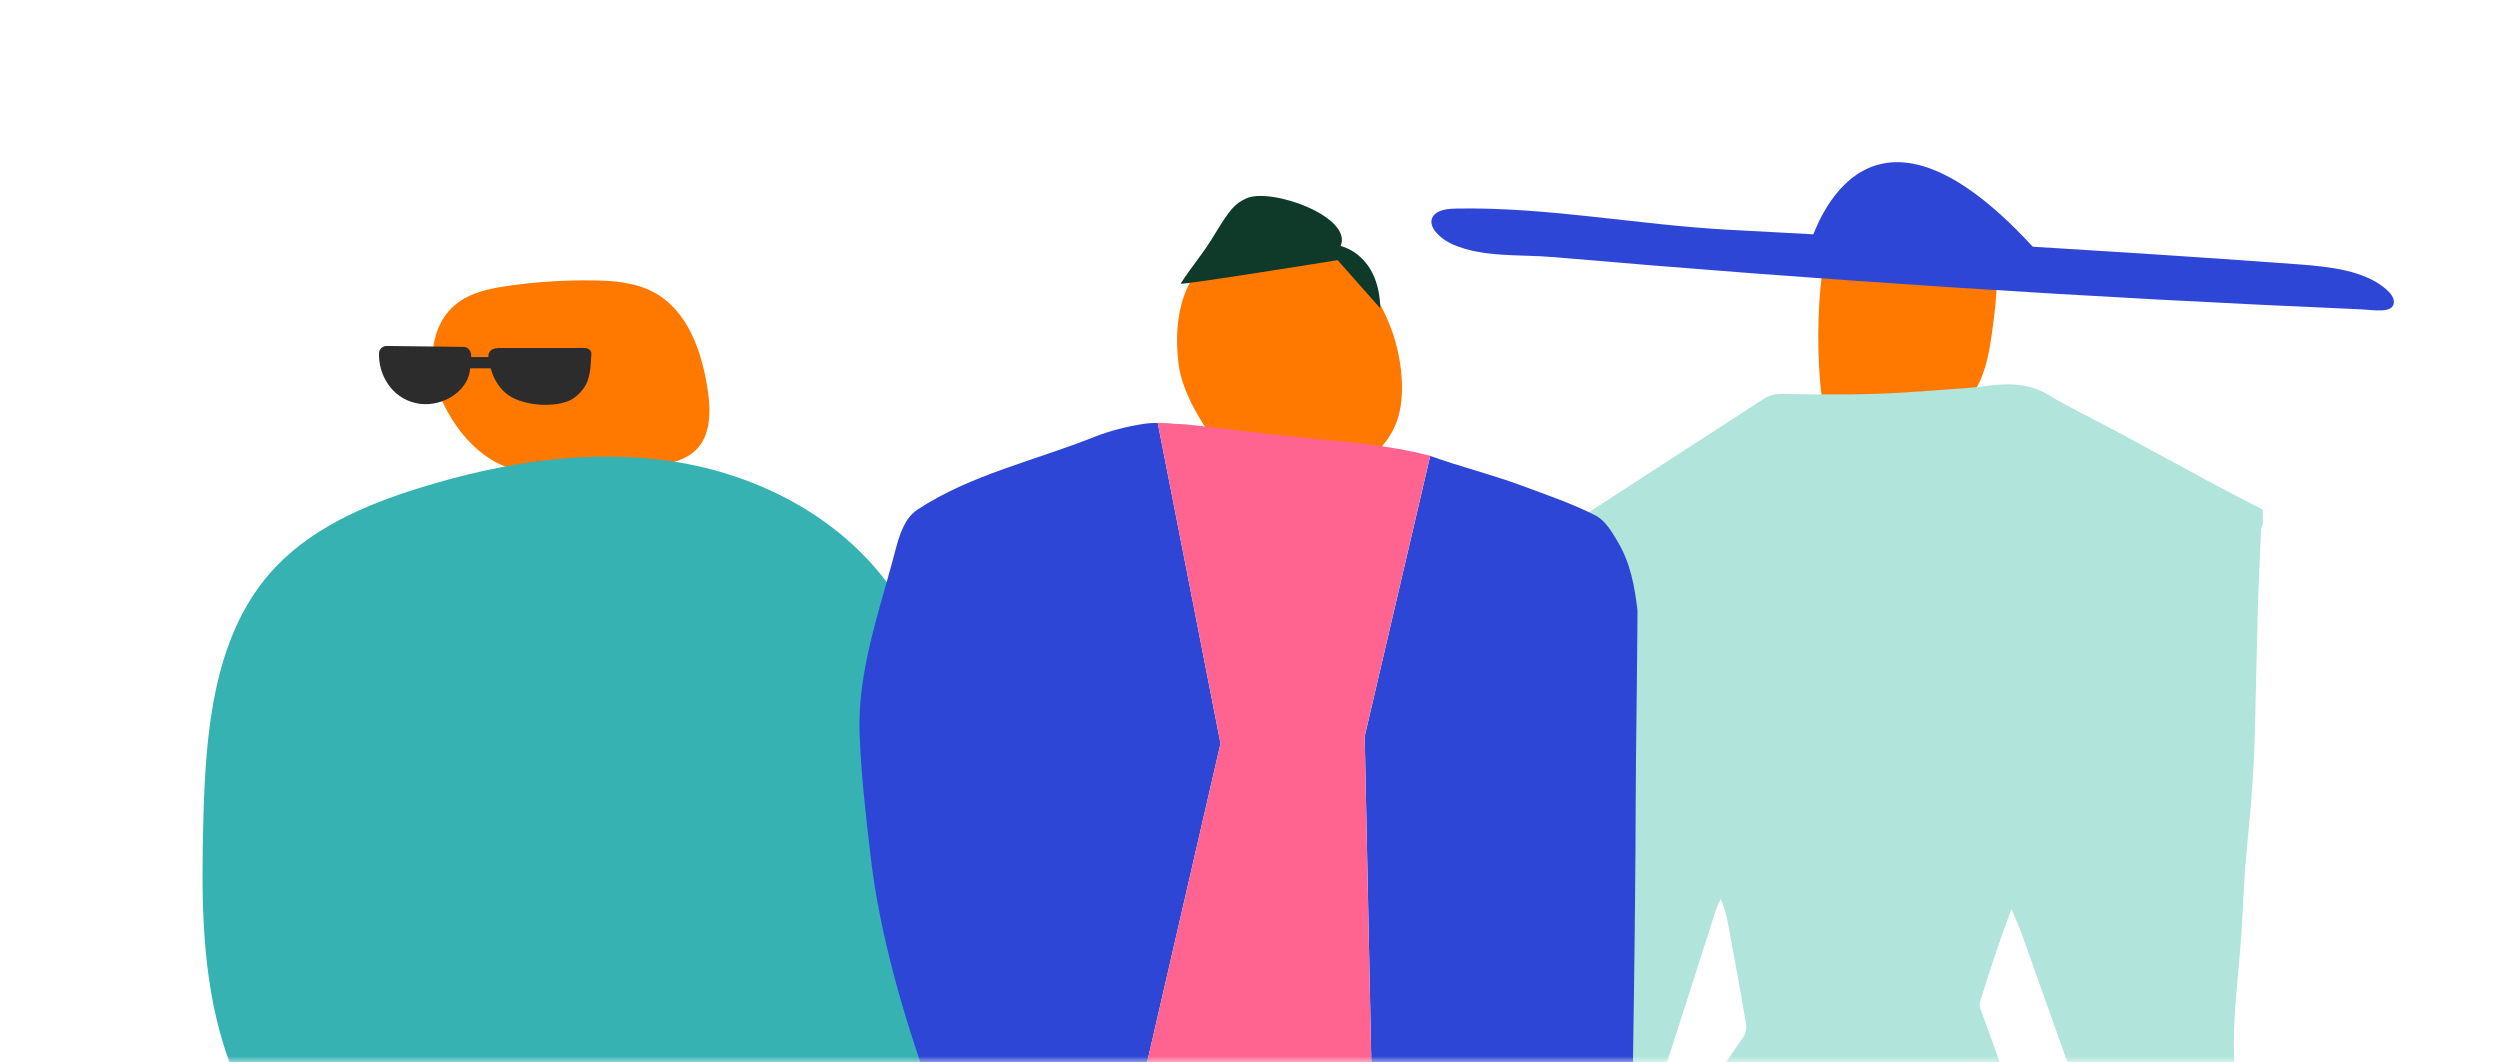
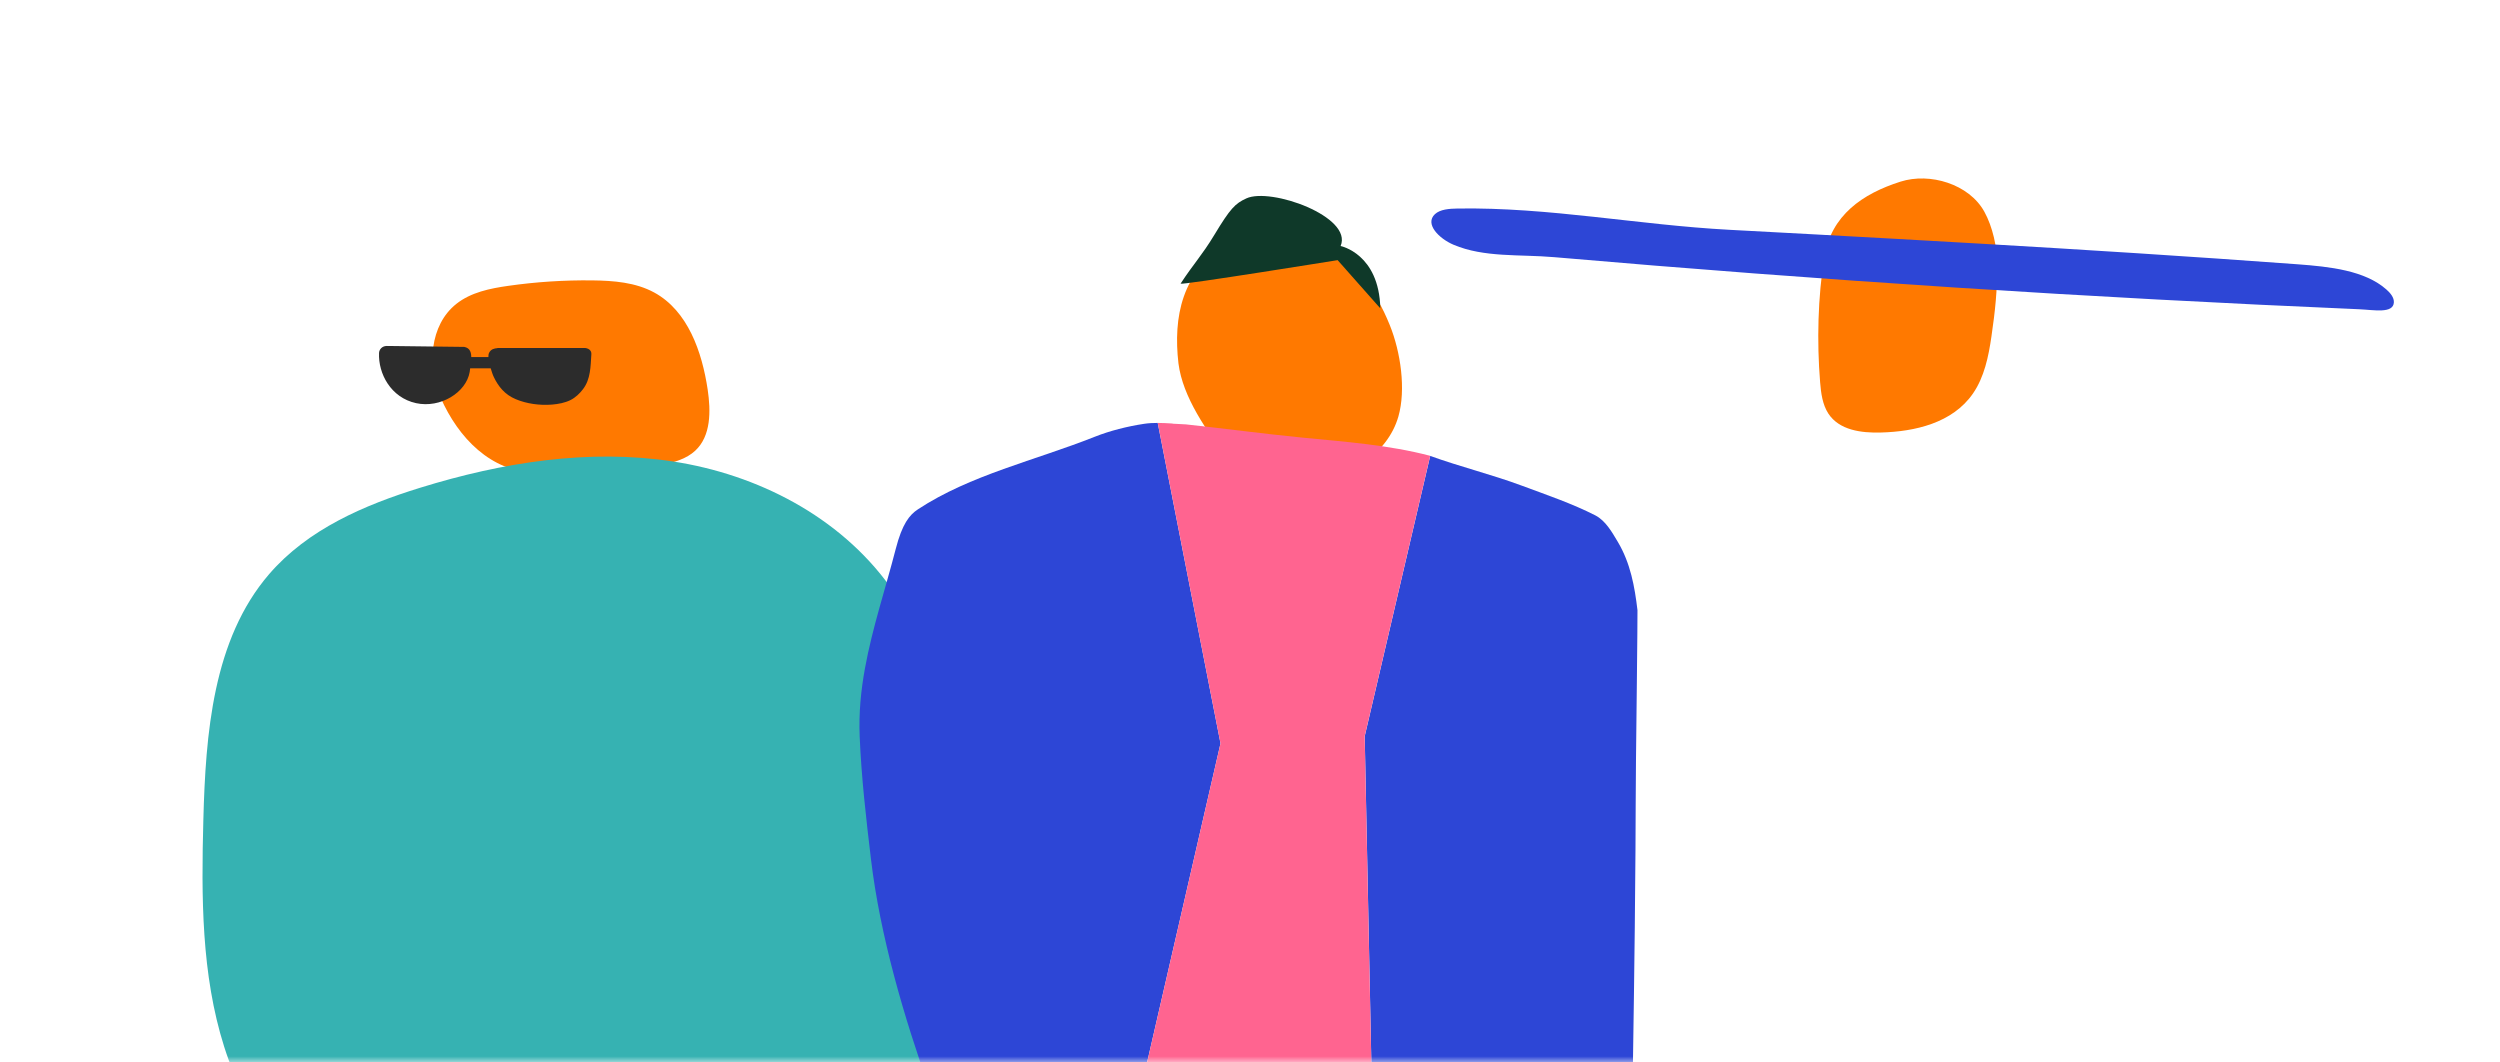
<svg xmlns="http://www.w3.org/2000/svg" width="200" height="85" viewBox="0 0 200 85" fill="none">
  <mask id="mask0_7766_46715" style="mask-type:alpha" maskUnits="userSpaceOnUse" x="2" y="0" width="197" height="86">
    <rect x="2" y="0.999" width="196.333" height="84.002" fill="#D9D9D9" />
  </mask>
  <g mask="url(#mask0_7766_46715)">
    <g clip-path="url(#clip0_7766_46715)">
      <path d="M42.821 37.822C46.278 37.924 49.726 37.948 53.102 37.168C54.002 36.96 54.929 36.691 55.608 36.065C56.89 34.887 56.87 32.882 56.614 31.163C56.16 28.133 55.028 24.868 52.338 23.401C50.844 22.587 49.085 22.451 47.383 22.431C45.136 22.404 42.889 22.55 40.665 22.867C39.196 23.074 37.675 23.387 36.512 24.307C34.367 26.002 34.149 29.311 35.25 31.813C36.679 35.057 39.271 37.719 42.821 37.822Z" fill="#FF7900" />
      <path d="M46.785 27.842H42.257C41.555 27.842 40.853 27.842 40.151 27.842C40.098 27.842 39.802 27.842 39.802 27.842V27.85C39.533 27.87 39.286 27.937 39.142 28.197C39.077 28.311 39.07 28.441 39.07 28.567H37.7C37.7 28.22 37.613 27.838 37.138 27.752C37.104 27.748 33.45 27.704 31.693 27.685C31.442 27.685 31.188 27.681 30.938 27.677C30.573 27.677 30.334 27.956 30.323 28.236C30.251 29.874 31.256 31.812 33.29 32.253C35.237 32.675 37.294 31.398 37.575 29.76C37.59 29.662 37.597 29.563 37.613 29.465H39.256C39.332 29.701 39.396 29.937 39.506 30.166C39.87 30.918 40.375 31.564 41.259 31.934C42.136 32.304 43.191 32.446 44.162 32.367C44.675 32.324 45.194 32.226 45.639 32.005C46.048 31.8 46.382 31.473 46.636 31.139C47.263 30.331 47.244 29.28 47.308 28.35C47.342 27.858 46.785 27.838 46.785 27.838V27.842Z" fill="#2C2C2C" />
      <path d="M34.361 83.588L42.916 83.802L42.824 83.295L63.84 83.006L72.334 118.952L86.063 159.156L62.609 159.52L50.244 125.032L46.903 106.23L37.334 125.757L48.243 159.34H22.791L17.996 116.177L34.361 83.588Z" fill="#2D46D6" />
      <path d="M29.354 96.784C23.738 94.874 19.765 89.519 17.934 83.739C16.103 77.958 16.106 71.732 16.267 65.631C16.447 58.694 17.03 51.16 21.528 45.934C24.628 42.336 29.146 40.402 33.613 39.02C40.17 36.991 47.106 35.885 53.851 36.92C60.593 37.955 67.144 41.308 71.195 46.915C73.814 50.54 75.28 54.911 76.378 59.293C77.725 64.671 78.567 70.186 78.894 75.742C79.164 80.328 78.993 85.254 76.456 89.07C73.5 93.526 68.098 95.388 63.093 96.964C57.323 98.779 51.485 100.607 45.477 100.968C39.468 101.329 35.969 100.049 28.461 96.29" fill="#36B2B2" />
      <path d="M145.947 20.549C145.426 23.797 145.344 27.313 145.61 30.588C145.681 31.46 145.801 32.365 146.264 33.08C147.141 34.425 148.911 34.643 150.459 34.602C153.187 34.53 156.205 33.846 157.838 31.48C158.742 30.169 159.083 28.525 159.314 26.925C159.621 24.811 159.778 23.323 159.778 21.192C159.778 19.783 159.41 18.139 158.748 16.937C157.524 14.717 154.384 13.785 152.044 14.53C149.003 15.497 146.486 17.22 145.951 20.556L145.947 20.549Z" fill="#FF7900" />
-       <path d="M141.984 99.999H129.776C129.356 99.999 128.961 99.781 128.756 99.42C128.49 98.947 128.62 98.78 129.111 98.069C132.572 93.04 136.026 88.012 139.46 82.967C139.641 82.702 139.747 82.286 139.692 81.973C139.215 79.158 138.703 76.353 138.178 73.547C138.083 73.04 137.875 72.557 137.667 71.896C137.469 72.349 137.339 72.588 137.257 72.843C136.193 76.159 135.14 79.478 134.072 82.79C133.353 85.013 132.62 87.233 131.873 89.449C131.593 90.276 131.276 91.093 130.918 91.89C130.816 92.118 130.536 92.37 130.298 92.451C126.744 93.687 123.171 94.868 119.628 96.132C118.741 96.448 118.274 96.196 118.25 95.171C118.192 92.87 118.274 90.566 118.352 88.264C118.451 85.272 118.649 82.286 118.717 79.294C118.806 75.495 118.809 71.692 118.857 67.893C118.867 67.216 118.918 66.113 118.983 65.439C119.14 63.808 119.331 62.177 119.491 60.547C119.597 59.461 119.658 58.371 119.757 57.289C119.918 55.519 120.081 53.745 120.262 51.975C120.364 50.957 120.497 49.939 120.613 48.921C120.75 47.716 120.869 46.507 121.036 45.302C121.067 45.081 121.22 44.802 121.401 44.683C127.948 40.424 134.509 36.182 141.063 31.93C141.516 31.637 141.98 31.508 142.533 31.515C145.042 31.546 147.559 31.593 150.065 31.508C152.626 31.423 155.184 31.195 157.741 31.011C158.45 30.96 159.153 30.827 159.862 30.773C161.288 30.664 162.621 30.824 163.906 31.607C165.622 32.652 167.453 33.506 169.226 34.46C171.777 35.832 174.314 37.224 176.861 38.596C178.242 39.338 179.637 40.053 181.028 40.778C181.028 41.159 181.028 41.541 181.028 41.922C180.977 42.075 180.892 42.228 180.885 42.385C180.793 44.489 180.69 46.593 180.629 48.696C180.527 52.281 180.469 55.869 180.363 59.454C180.319 60.965 180.223 62.477 180.104 63.985C179.961 65.823 179.753 67.655 179.613 69.49C179.497 71.018 179.439 72.553 179.35 74.085C179.313 74.715 179.268 75.342 179.217 75.968C179.054 78.017 178.818 80.06 178.737 82.113C178.658 84.172 178.771 86.252 178.985 88.295C179.091 89.282 179.306 90.252 179.5 91.226C179.64 91.934 179.476 92.673 178.87 92.976C178.198 93.309 177.519 93.66 176.803 93.864C174.743 94.45 172.667 94.981 170.59 95.502C169.806 95.699 169.158 95.291 168.858 94.501C168.38 93.248 167.893 92.002 167.443 90.743C165.567 85.493 163.712 80.237 161.837 74.987C161.56 74.218 161.23 73.469 160.923 72.713C159.982 75.185 159.184 77.643 158.41 80.108C158.341 80.325 158.399 80.611 158.481 80.84C159.446 83.525 160.435 86.205 161.397 88.894C162.495 91.954 163.579 95.018 164.65 98.089C164.974 99.018 164.565 99.696 163.644 99.829C163.436 99.859 163.221 99.846 163.01 99.846C156.292 99.866 149.578 99.883 142.86 99.907C142.567 99.907 142.273 99.965 141.98 99.995L141.984 99.999Z" fill="#B1E5DB" />
-       <path d="M144.756 19.644C145.588 16.982 150.198 5.384 163.644 20.883L144.756 19.644Z" fill="#2D46D6" />
      <path d="M132.517 18.071C149.622 18.987 166.716 19.882 183.8 21.142C186.365 21.333 189.195 21.629 190.924 23.171C191.241 23.453 191.524 23.801 191.51 24.179C191.476 25.115 189.911 24.791 188.728 24.74C167.235 23.821 145.758 22.432 124.333 20.573C121.588 20.335 118.738 20.621 116.282 19.579C115.12 19.086 113.96 17.915 114.792 17.135C115.215 16.74 115.952 16.693 116.61 16.682C123.931 16.567 131.078 18 138.366 18.384" fill="#2D46D6" />
      <path d="M109.083 37.039C105.482 36.977 101.874 36.926 98.273 36.8C96.53 34.458 94.621 31.782 94.276 29.069C93.853 25.396 94.522 21.658 98.263 19.52C100.244 18.387 103.5 18.931 105.696 19.99C108.622 21.403 110.027 23.159 111.18 26.002C112.059 28.174 112.486 31.166 111.872 33.318C111.439 34.839 110.416 36.089 109.083 37.035V37.039Z" fill="#FF7900" />
      <path d="M114.415 36.473C116.847 37.351 119.336 37.957 121.754 38.856C123.742 39.595 125.781 40.289 127.616 41.225C128.448 41.651 128.959 42.57 129.419 43.34C130.446 45.059 130.773 46.934 130.998 48.817C131.015 48.967 130.889 60.177 130.879 60.793C130.852 63.207 130.855 65.621 130.838 68.034C130.824 70.087 130.807 72.14 130.783 74.192C130.739 77.774 130.698 81.352 130.637 84.933C130.63 85.396 130.572 85.859 130.517 86.356C130.483 86.656 130.163 86.867 129.835 86.799C127.176 86.233 124.625 85.505 121.819 85.25C121.839 86.182 121.853 86.969 121.87 87.758C121.887 88.596 121.89 89.433 121.924 90.271C122.027 92.729 122.102 93.454 122.224 95.912C122.248 96.385 122.398 96.851 122.409 97.325C122.419 97.74 122.136 97.89 121.563 97.968C119.387 98.261 117.652 98.271 115.626 98.339C113.791 98.4 111.81 98.135 109.979 98.247L109.178 58.901L114.419 36.47L114.415 36.473Z" fill="#2D46D6" />
      <path d="M69.2 53.449C69.783 50.246 70.827 47.141 71.659 43.914C72.174 41.912 72.757 41.191 73.436 40.745C77.613 37.994 82.83 36.83 87.573 34.944C88.808 34.454 90.172 34.113 91.526 33.906C91.88 33.851 92.249 33.834 92.617 33.834L97.64 59.475L88.975 97.113C87.454 96.953 85.152 96.99 83.642 96.769C81.903 96.517 81.715 96.752 81.572 95.891C81.064 92.898 81.285 91.056 80.644 88.207C80.504 87.577 79.038 87.904 78.114 87.877C76.9 87.836 76.467 87.986 75.267 87.853C74.936 87.816 74.493 87.482 74.397 87.213C72.307 81.337 70.404 74.856 69.674 68.707C69.286 65.446 68.91 62.181 68.774 58.91C68.696 57.034 68.876 55.223 69.2 53.446V53.449Z" fill="#2D46D6" />
      <path d="M92.615 33.834C93.007 33.834 93.406 33.858 93.802 33.882C93.805 33.885 93.808 33.892 93.812 33.895L94.869 33.95C97.969 34.283 101.055 34.702 104.154 35.005C107.592 35.342 111.067 35.587 114.415 36.465L109.174 58.896L109.975 98.243C109.099 98.297 94.92 98.042 91.149 97.402C90.433 97.279 89.706 97.191 88.977 97.113L97.641 59.475L92.618 33.834H92.615Z" fill="#FF6490" />
      <path d="M107.25 19.681C108.246 17.328 101.654 14.976 99.71 15.871C98.81 16.283 98.428 16.671 97.149 18.789C96.154 20.436 95.489 21.094 94.445 22.694C94.537 22.82 107.011 20.811 107.011 20.811L110.425 24.668C110.329 20.294 107.246 19.681 107.246 19.681H107.25Z" fill="#0F3929" />
    </g>
  </g>
  <defs>
    <clipPath id="clip0_7766_46715">
      <rect width="185.998" height="154.18" fill="white" transform="translate(5.508 12.979)" />
    </clipPath>
  </defs>
</svg>